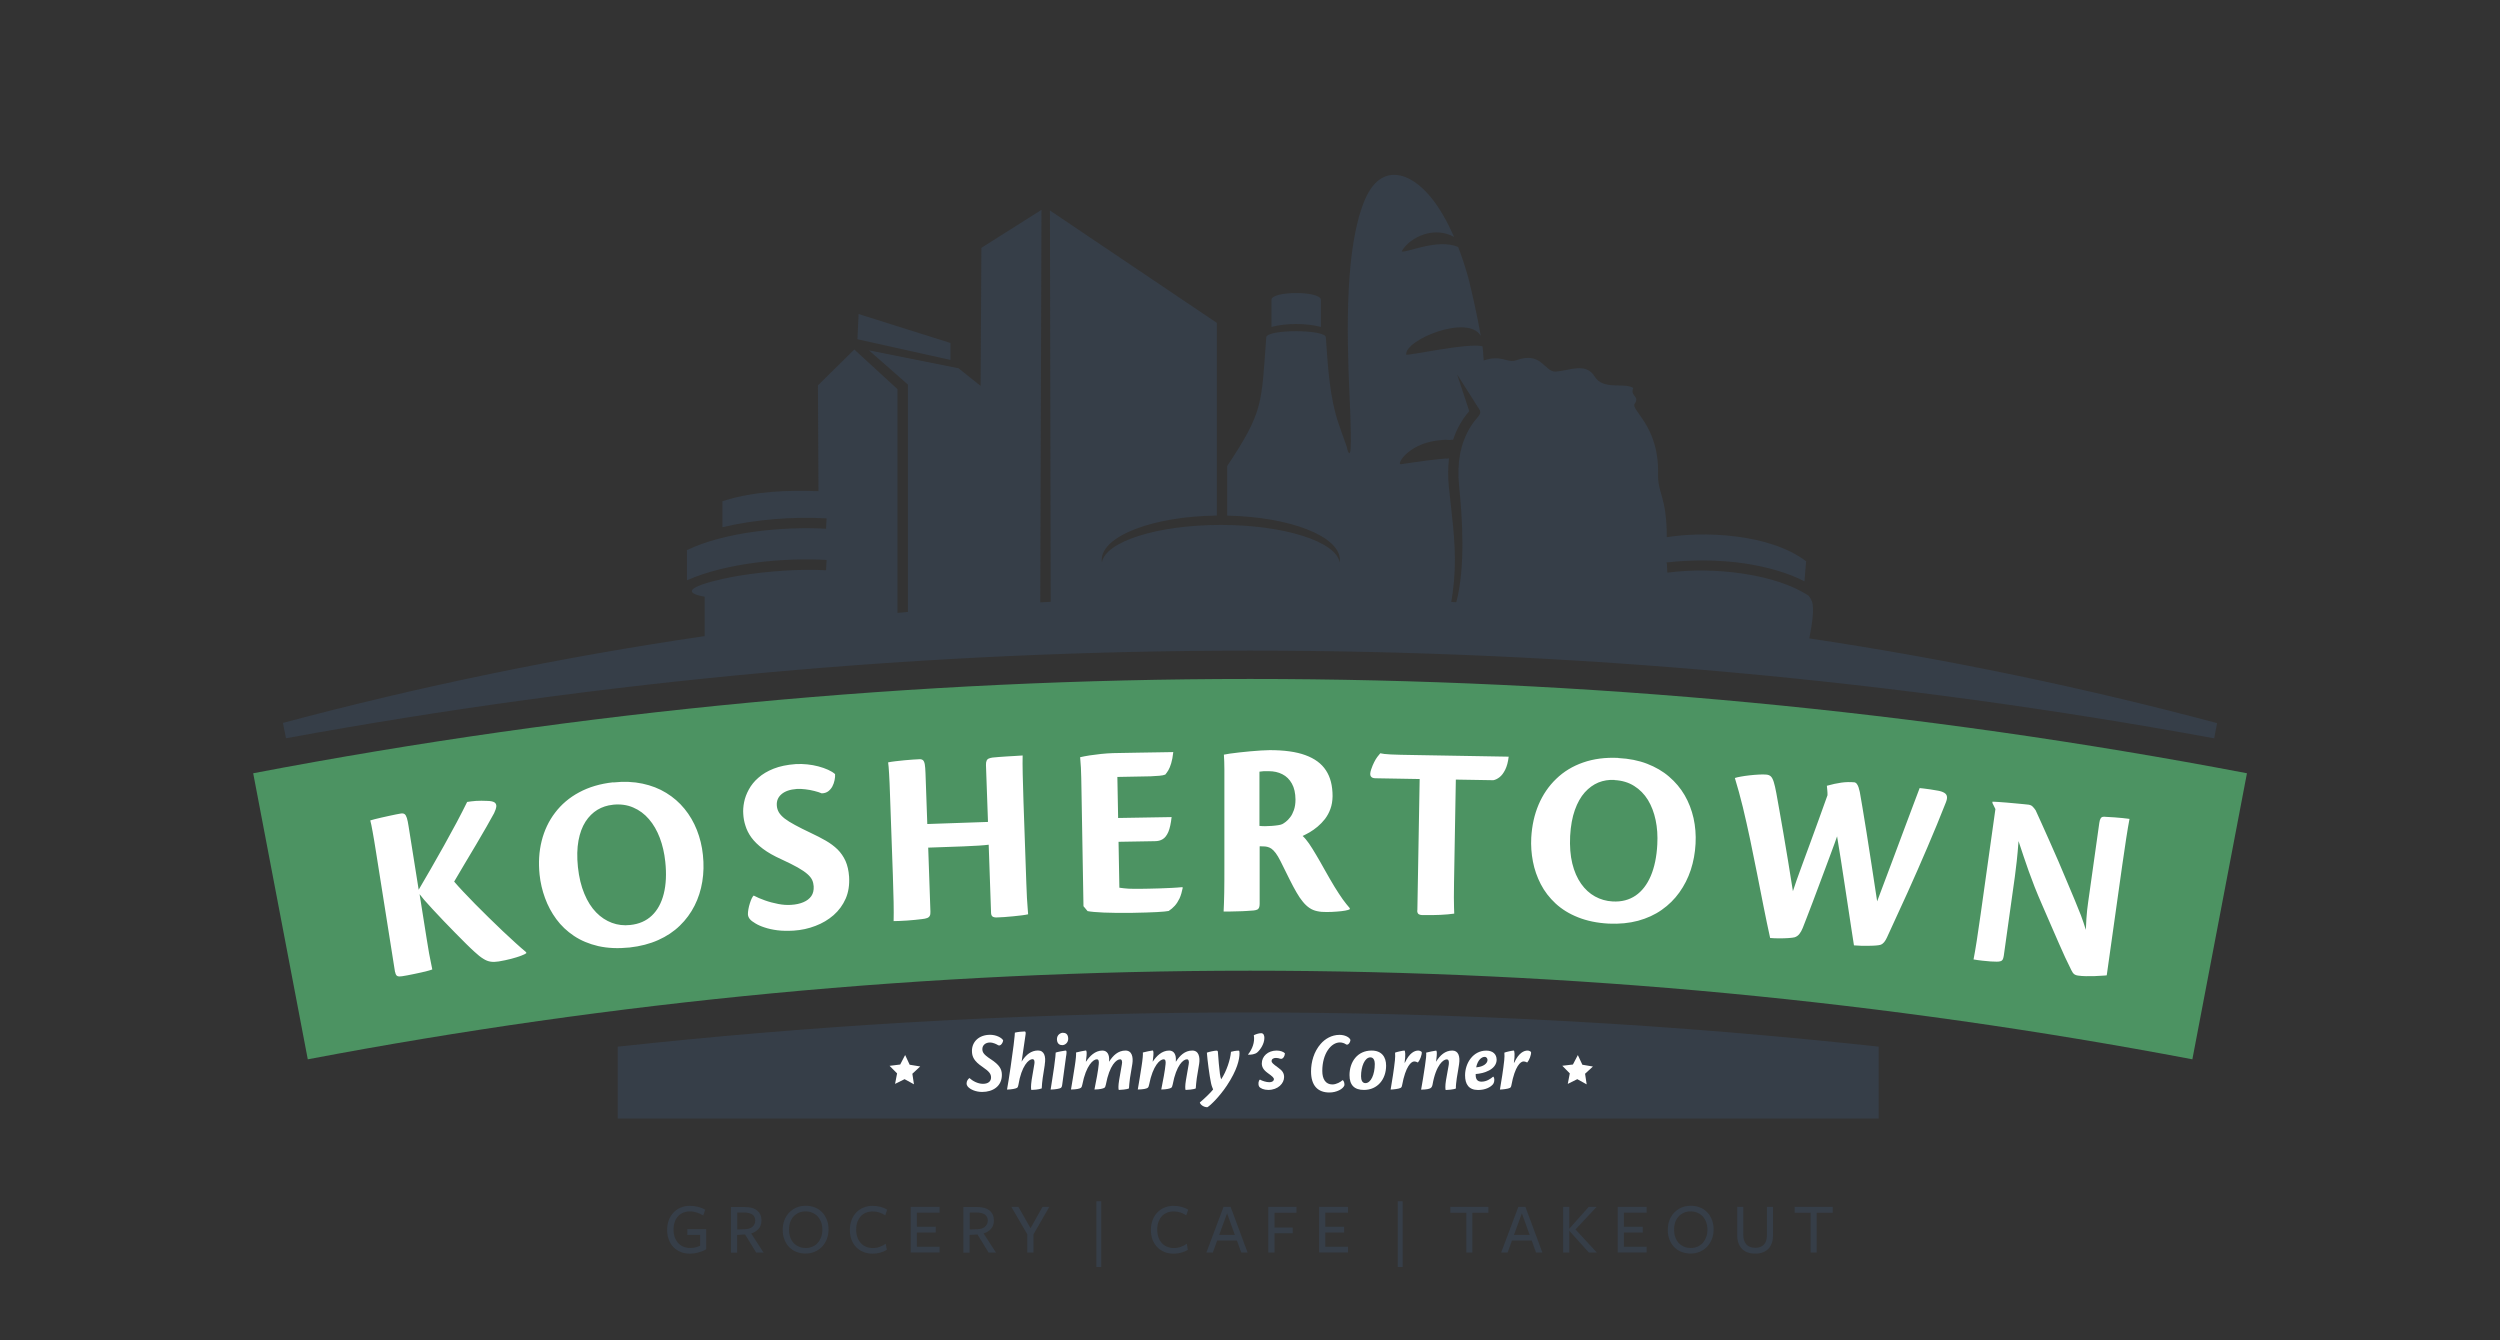
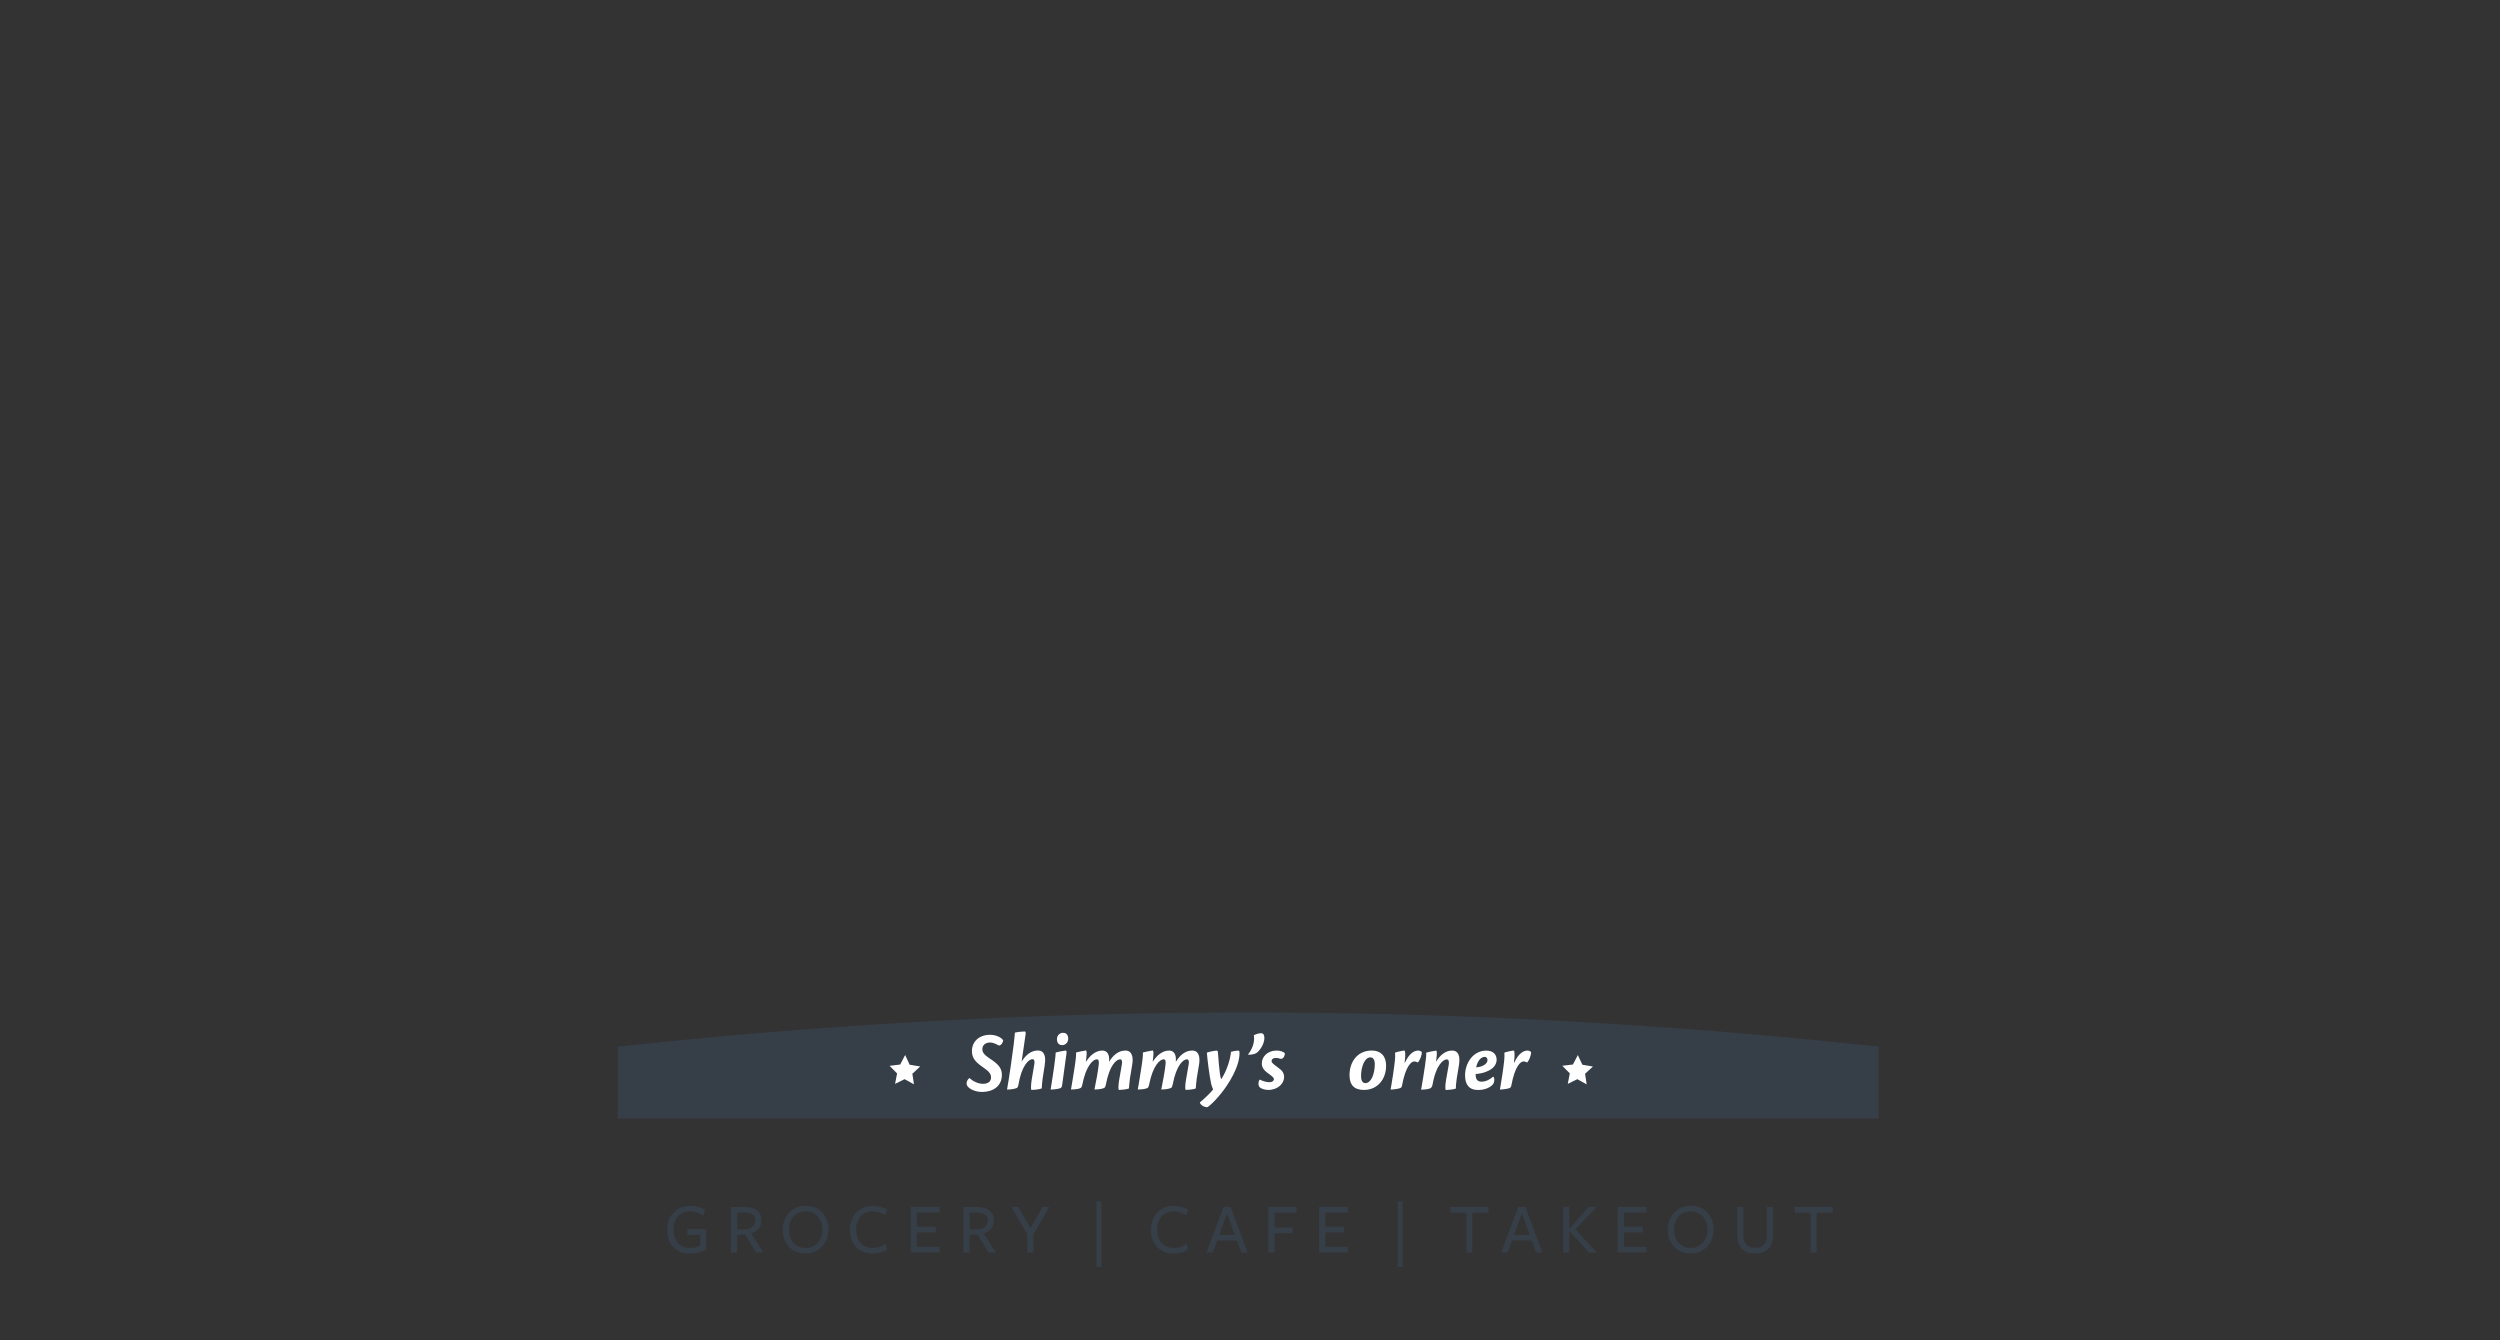
<svg xmlns="http://www.w3.org/2000/svg" id="Layer_1" data-name="Layer 1" viewBox="0 0 360 193">
  <rect x="0" y="0" width="360" height="193" fill="#333333" stroke="none" />
  <defs>
    <style>
      .cls-1 {
        fill: #363e48;
      }

      .cls-1, .cls-2, .cls-3 {
        stroke-width: 0px;
      }

      .cls-2 {
        fill: #4c9362;
      }

      .cls-3 {
        fill: #fff;
      }
    </style>
  </defs>
-   <path class="cls-1" d="M41.18,106.28l-.44-2.18c19.82-5.29,40.09-9.47,60.73-12.5v-5.67c-5.61-1.01,3.23-2.75,4.92-3.02,4.28-.69,8.85-1,12.56-.79l.08-1.49c-6.14-.35-14.42.42-20.11,2.93v-4.34c5.45-2.65,14.04-3.43,20.03-3.08l.08-1.49c-4.87-.28-10.22.14-15,1.27v-3.74c4.6-1.49,9.53-1.6,13.83-1.45l-.08-15.23,5.24-5.17,6.22,5.71v32.22l1.5-.14v-32.73l-.24-.22-5.37-4.72,12.9,2.58,3.18,2.54.11-19.88,8.65-5.47-.17,56.52,1.5-.08-.11-56.35,24.04,16.19v27.74c-9.21.11-16.59,2.94-16.59,6.41,0,.12.01.24.03.36.49-3.02,7.97-5.42,17.12-5.42s16.63,2.4,17.13,5.42c.02-.12.03-.24.03-.36,0-3.43-7.18-6.22-16.23-6.4v-7.14l.05-.08c5.17-7.82,4.86-8.81,5.57-18.46.09-1.17,8.5-1.17,8.58,0,.29,3.94.49,8.63,1.92,12.68.37,1.03.73,2.06,1.09,3.08.21,1.06.5,1.29.56.28.13-2.18-.17-7.9-.17-7.94-.42-9.33-.6-21.26,2.22-27.9,2.28-5.38,6.55-4.11,9.66-.17,1.11,1.4,2.19,3.24,3.18,5.52-2.76-1.57-6.25-.09-7.54,2.05.25.45,5.18-1.94,8.14-.59.54,1.4,1.05,2.94,1.51,4.62.56,2.33,1.13,4.76,1.75,8.18-1.8-3.2-10.97.54-10.75,2.69.43.16,8.92-1.73,10.98-1.21.17,1.11.05.86.19,2.05,2.58-.89,3.41.44,4.68-.03,3.69-1.36,4.05,1.74,5.71,1.63,1.97-.14,4.33-1.37,5.59.72,1.21,2.01,4.27.8,5.55,1.64-.52,1.18.98,1.16.21,2.25-.65.93,3.53,3.19,3.36,10.11-.07,2.89,1.24,3.17,1.26,9.13,5.01-.84,14.66-.62,20.06,3.46l-.24,2.89c-2.33-1.21-5.35-2.08-8.58-2.57-3.69-.55-7.69-.56-11.29-.14.17.27.03,1.48.16,1.46,3.46-.46,7.33-.39,10.9.15,3.76.57,7.17,1.66,9.43,3.19.17.23.33.48.45.78.39,1.02.01,3.4-.37,5.35,19.95,2.99,39.54,7.08,58.72,12.2l-.42,2.19c-45.78-8.4-92.29-12.63-138.84-12.63s-93.05,4.23-138.82,12.62ZM208.95,86.68l.76.04c1.34-5.15.87-12.13.4-16.73-.18-1.77-.1-3.26.13-4.52.06-.36.14-.7.23-1.02.08-.32.17-.61.28-.89.64-1.83,1.55-2.9,1.97-3.4.34-.4.53-.64.39-1.07l-3.29-5.19,1.75,5.3c-.5.6-1.59,1.9-2.32,4.12-.18,0-.38.01-.58.04-.51-.09-1.15,0-1.88.1-4.16.59-5.71,3.48-5.07,3.39,1.75-.26,5.55-.83,6.94-.83-.15,1.2-.18,2.58-.02,4.14.1.95.19,1.77.28,2.56.48,4.34.89,8.04.27,12.6-.06.42-.13.88-.21,1.37ZM136.87,51.82v-2.43l-13.23-4.17-.17,3.63,13.4,2.98ZM190.21,47.08v-3.9c0-1.31-7.12-1.31-7.12,0v3.9c2.08-.56,4.99-.57,7.12,0Z" />
-   <path class="cls-2" d="M44.32,152.54l-7.86-41.19c47.31-9.03,95.38-13.58,143.55-13.58s96.23,4.54,143.55,13.58l-7.86,41.19c-43.96-8.34-89.3-12.76-135.69-12.76s-91.73,4.42-135.68,12.76Z" />
-   <path class="cls-3" d="M56.91,139.99c.05.3.15.48.31.56.16.07.38.08.67.03.19-.03.45-.07.76-.13.3-.06.64-.13,1-.2.36-.07.71-.15,1.07-.23.35-.08.66-.16.93-.23.27-.07.47-.14.6-.19-.05-.23-.12-.54-.18-.9-.08-.37-.17-.84-.28-1.41-.1-.57-.22-1.27-.35-2.11l-1.02-6.42c.11.16.34.44.66.82.34.39.75.84,1.23,1.36.48.52,1,1.07,1.56,1.66.55.58,1.11,1.15,1.67,1.72.56.57,1.08,1.09,1.56,1.57.48.48.9.87,1.24,1.18.48.45.9.78,1.27,1,.35.23.71.36,1.05.41.35.05.73.04,1.15-.03.64-.11,1.23-.23,1.8-.38.57-.15,1.05-.3,1.44-.45.39-.15.64-.27.74-.36l-.02-.14c-.43-.35-.92-.79-1.5-1.31-.58-.52-1.2-1.1-1.86-1.72-.66-.63-1.33-1.28-2.02-1.95-.68-.67-1.33-1.32-1.97-1.96-.63-.65-1.21-1.25-1.73-1.8-.52-.55-.95-1.03-1.29-1.43.48-.82,1-1.69,1.54-2.61.55-.92,1.09-1.84,1.64-2.75.54-.91,1.03-1.76,1.48-2.54.45-.78.81-1.43,1.09-1.95.19-.39.29-.71.32-.97.02-.26-.07-.45-.27-.59-.21-.13-.55-.2-1.04-.21-.58-.03-1.12-.03-1.61,0-.49.04-.92.09-1.28.15-.42.87-.93,1.84-1.5,2.93-.58,1.08-1.19,2.2-1.83,3.35-.65,1.15-1.28,2.27-1.91,3.37-.63,1.09-1.21,2.09-1.74,2.99l-1.45-9.12c-.08-.52-.16-.93-.25-1.21-.09-.28-.2-.47-.33-.56-.14-.1-.33-.12-.56-.08-.17.03-.4.07-.7.13-.3.06-.63.13-.99.21-.36.08-.72.16-1.08.24-.35.09-.67.16-.96.23-.28.07-.5.13-.65.18.09.33.21.87.34,1.63.14.75.3,1.72.49,2.93l2.74,17.3ZM88.31,112.65c-1.88.2-3.51.69-4.92,1.45-1.4.75-2.55,1.73-3.46,2.93-.91,1.19-1.55,2.55-1.93,4.06-.38,1.52-.48,3.14-.3,4.86.12,1.15.38,2.27.78,3.36.4,1.1.94,2.11,1.63,3.05s1.54,1.74,2.54,2.41c1,.67,2.17,1.16,3.5,1.47,1.34.3,2.83.37,4.51.2,1.54-.17,2.91-.53,4.12-1.07,1.21-.54,2.25-1.23,3.12-2.08.87-.84,1.58-1.81,2.12-2.88.54-1.07.91-2.23,1.11-3.46.2-1.24.23-2.51.09-3.83-.13-1.28-.43-2.48-.87-3.6-.45-1.13-1.04-2.15-1.78-3.05-.74-.91-1.62-1.67-2.63-2.29-1.02-.63-2.16-1.07-3.43-1.34-1.27-.27-2.66-.33-4.17-.17h-.03ZM88.25,115.88c1.08-.11,2.06.02,2.93.4.87.37,1.63.93,2.27,1.68.65.75,1.16,1.65,1.56,2.69.39,1.04.66,2.18.79,3.43.19,1.77.11,3.32-.22,4.63-.33,1.31-.9,2.36-1.71,3.13-.81.77-1.85,1.23-3.13,1.36-.91.1-1.79,0-2.62-.31-.83-.31-1.59-.8-2.27-1.5-.68-.7-1.25-1.59-1.7-2.68-.46-1.09-.77-2.37-.93-3.85-.15-1.45-.12-2.72.08-3.81.2-1.09.54-1.99,1.01-2.73.48-.74,1.05-1.3,1.72-1.71.67-.4,1.4-.64,2.19-.72h.03ZM114.58,110.03c-1.23.09-2.3.31-3.18.66-.88.35-1.62.79-2.2,1.31-.59.51-1.04,1.08-1.37,1.69-.33.61-.56,1.21-.68,1.83-.12.61-.16,1.17-.12,1.7.03.56.13,1.13.32,1.7.17.56.45,1.13.85,1.68.4.55.95,1.09,1.65,1.62.7.53,1.6,1.04,2.69,1.53.96.44,1.73.83,2.34,1.17.6.34,1.06.66,1.39.95.33.29.55.57.68.85.13.28.2.59.22.91.03.56-.08,1.03-.34,1.41-.27.38-.65.67-1.15.88-.49.21-1.08.34-1.76.38-.59.04-1.21,0-1.86-.13-.66-.13-1.29-.29-1.9-.51-.61-.21-1.16-.45-1.63-.7-.08.06-.17.19-.27.39-.1.2-.19.45-.28.73s-.16.56-.21.84c-.05.28-.07.52-.07.73.01.25.1.48.27.69.17.21.44.42.81.63.34.21.78.41,1.31.58.53.18,1.15.32,1.85.41.7.09,1.49.1,2.35.05,1.1-.07,2.15-.3,3.13-.68.99-.37,1.86-.89,2.62-1.55.75-.66,1.33-1.45,1.74-2.38.4-.92.56-1.97.49-3.15-.06-.88-.24-1.65-.52-2.28-.29-.63-.67-1.18-1.14-1.65-.48-.47-1.05-.89-1.69-1.26-.65-.37-1.37-.75-2.17-1.12-.89-.42-1.65-.8-2.27-1.14-.62-.33-1.11-.64-1.49-.93-.37-.29-.65-.59-.83-.89-.18-.31-.28-.64-.3-1.01-.04-.65.18-1.18.68-1.61.49-.42,1.22-.68,2.19-.75.37-.03.79,0,1.24.05.45.05.88.13,1.3.24.42.11.77.21,1.05.34.36,0,.67-.1.93-.28.25-.19.46-.43.61-.71.15-.29.26-.59.32-.91.07-.32.09-.6.07-.87-.25-.22-.58-.43-1-.62-.42-.19-.88-.35-1.4-.49-.52-.14-1.05-.23-1.61-.29-.55-.06-1.1-.07-1.62-.04h-.04ZM133.53,118.66l-.26-7.36c-.02-.53-.05-.94-.1-1.23-.05-.29-.14-.49-.26-.6-.13-.11-.31-.16-.55-.14-.22,0-.52.02-.89.05-.38.03-.8.07-1.24.1-.45.04-.87.09-1.29.14-.41.05-.77.1-1.05.16.05.34.1.9.14,1.67.05.77.09,1.77.13,2.99l.41,11.56c.05,1.51.09,2.82.11,3.91.02,1.09.02,2.01,0,2.73.2,0,.47,0,.82-.02.34-.01.72-.04,1.12-.06.4-.03.8-.06,1.17-.1.38-.03.7-.07.98-.11.3-.03.54-.08.73-.15.17-.06.31-.17.38-.31.08-.14.11-.34.1-.61l-.32-9.22,5.07-.18c.87-.03,1.61-.07,2.2-.11.6-.04,1.08-.08,1.44-.13l.34,9.77c0,.3.09.49.24.59.15.09.37.13.66.11.25,0,.58-.03.98-.05.41-.03.84-.06,1.29-.11.46-.04.88-.09,1.27-.14.39-.05.68-.1.9-.15-.02-.24-.05-.55-.07-.92-.03-.38-.06-.86-.1-1.43-.03-.58-.06-1.29-.09-2.13l-.41-11.78c-.05-1.51-.09-2.82-.11-3.92-.02-1.1-.03-1.99-.01-2.69-.34.02-.7.04-1.1.07-.39.02-.8.05-1.2.07-.41.03-.79.05-1.14.08-.35.02-.65.05-.89.08-.22.03-.4.08-.54.14-.15.06-.25.16-.32.32-.07.15-.1.36-.09.64l.29,8.17-8.72.3ZM156.01,130.48l.6.72c.45.09,1.22.16,2.33.21,1.1.05,2.48.06,4.13.04,1.48-.03,2.65-.06,3.53-.11.87-.05,1.43-.1,1.69-.16.32-.21.62-.46.88-.75.26-.29.49-.65.69-1.07.19-.42.34-.94.46-1.54l-.08-.07c-.48.04-1,.09-1.56.11s-1.12.05-1.7.07c-.56.01-1.09.03-1.59.04-.5,0-.92.02-1.28.02-.62,0-1.15,0-1.61-.02-.46-.03-.89-.08-1.31-.14l-.12-6.61,5.22-.09c.44,0,.82-.09,1.14-.29.32-.19.59-.54.81-1.04.21-.5.37-1.22.47-2.14l-7.7.13-.11-5.91,3.21-.06c.55,0,1.07-.02,1.56-.03.48-.02.91-.05,1.28-.08.37-.03.65-.09.85-.17.14-.17.29-.37.44-.62.15-.25.28-.58.41-1,.13-.42.23-.95.3-1.62-.75.01-1.54.02-2.38.04-.84.01-1.67.03-2.48.04-.81.01-1.55.03-2.21.04-.67.01-1.2.02-1.61.03-.58.02-1.16.06-1.73.12-.57.06-1.12.13-1.64.21-.51.08-.97.17-1.36.26.05.53.08,1.03.11,1.51.02.48.04.97.05,1.47.01.49.02,1.03.03,1.61l.29,16.82ZM181.36,121.88c.08-.02.17-.02.24-.01.07,0,.16.01.27.01.2,0,.39.01.6.06.2.04.39.13.6.26.2.14.41.35.63.64.21.29.45.67.69,1.16.5,1.03.94,1.92,1.32,2.66.37.74.7,1.36,1,1.87.3.51.58.94.86,1.27.32.41.66.72,1,.95.34.23.71.38,1.11.46.4.09.86.13,1.36.12.49,0,.98-.02,1.45-.06.47-.03.87-.08,1.21-.14.34-.06.56-.13.67-.2v-.15c-.32-.36-.66-.79-1.01-1.27-.35-.49-.74-1.09-1.18-1.8-.43-.71-.93-1.57-1.5-2.59-.39-.7-.76-1.36-1.14-1.99-.36-.63-.72-1.18-1.04-1.66-.33-.47-.64-.84-.92-1.09.3-.14.63-.32,1.01-.53.37-.22.76-.49,1.14-.81.38-.32.74-.69,1.07-1.11.32-.43.59-.91.78-1.45.2-.54.3-1.16.31-1.83,0-1.5-.31-2.74-.95-3.71-.64-.99-1.63-1.71-2.97-2.2-1.33-.49-3.05-.72-5.13-.72-.34,0-.76.02-1.25.05-.49.03-1,.07-1.55.12-.55.05-1.07.1-1.58.16-.51.06-.97.12-1.36.17-.39.06-.68.11-.86.15.02.32.04.65.05.99,0,.33.01.72.02,1.14v13.78c0,1.52,0,2.84-.02,3.94-.02,1.1-.05,2.01-.09,2.74.22,0,.51,0,.88,0,.37,0,.77-.01,1.2-.03.43,0,.84-.03,1.23-.05.4-.02.73-.04,1-.07.21-.02.37-.06.51-.12.13-.05.22-.15.28-.28.06-.13.09-.32.09-.55v-8.29ZM181.36,111.12c.19-.03.4-.05.63-.07.24,0,.46,0,.69,0,.74,0,1.4.14,1.98.44.58.29,1.04.75,1.37,1.35.34.6.51,1.37.52,2.29,0,.59-.08,1.1-.23,1.52-.15.42-.32.77-.54,1.04-.21.28-.42.49-.63.65-.21.16-.37.27-.5.33-.14.07-.33.12-.61.16-.27.04-.58.08-.91.1-.33.02-.66.04-.97.04s-.58-.02-.8-.04v-7.81ZM204.08,131.1c0,.27.07.45.21.54.15.09.36.14.66.13.88.02,1.7,0,2.45-.03.76-.03,1.43-.1,2.01-.18,0-.24-.02-.54-.03-.92-.01-.37-.02-.85-.02-1.42,0-.57,0-1.28.02-2.11l.26-14.85,5.4.09c.29-.05.59-.2.89-.43.31-.24.58-.6.82-1.08.24-.48.41-1.11.5-1.88l-13.31-.23c-.87-.01-1.6-.03-2.2-.04-.59-.01-1.08-.03-1.46-.05-.38-.02-.69-.04-.93-.07-.24-.03-.44-.06-.59-.1-.14.15-.28.33-.43.53-.15.2-.3.45-.45.75-.15.29-.3.65-.44,1.07-.15.47-.17.79-.04.97.12.19.34.28.68.28l6.35.11-.33,18.93ZM233.05,109.14c-1.88-.09-3.57.13-5.08.66-1.5.52-2.8,1.31-3.87,2.35-1.08,1.03-1.93,2.28-2.54,3.71-.61,1.44-.96,3.02-1.06,4.76-.06,1.15.02,2.3.24,3.44.22,1.15.6,2.23,1.13,3.26.53,1.03,1.25,1.96,2.13,2.78.89.82,1.96,1.49,3.23,1.99,1.27.51,2.74.82,4.42.91,1.55.07,2.96-.07,4.23-.41,1.28-.35,2.42-.87,3.41-1.57,1-.7,1.84-1.53,2.54-2.51.7-.98,1.25-2.06,1.64-3.24.39-1.19.62-2.45.69-3.77.07-1.28-.03-2.51-.29-3.69-.27-1.18-.69-2.28-1.28-3.3-.59-1.01-1.34-1.9-2.24-2.67-.9-.78-1.96-1.39-3.17-1.86-1.22-.47-2.58-.74-4.1-.82h-.04ZM232.49,112.33c1.08.06,2.03.34,2.83.85.8.5,1.46,1.17,1.98,2.01.51.84.88,1.81,1.11,2.9.23,1.09.31,2.27.24,3.51-.09,1.78-.41,3.29-.94,4.54-.53,1.24-1.26,2.19-2.18,2.82-.93.63-2.02.92-3.31.85-.92-.05-1.76-.29-2.54-.72-.78-.43-1.44-1.04-2-1.83-.56-.8-.99-1.77-1.27-2.92-.28-1.15-.38-2.46-.31-3.95.08-1.46.31-2.71.68-3.75.37-1.04.85-1.89,1.43-2.54.59-.65,1.24-1.12,1.96-1.42.73-.29,1.49-.41,2.27-.37h.04ZM267,112.65c-.61-.05-1.23-.04-1.86.05-.64.09-1.32.24-2.07.45.02.17.04.39.06.64.02.25.04.5.03.72-.41,1.16-.83,2.33-1.25,3.48-.42,1.16-.82,2.27-1.22,3.35-.4,1.08-.76,2.07-1.1,2.99-.34.92-.63,1.72-.87,2.4-.24.69-.42,1.22-.54,1.6-.23-1.51-.47-2.96-.7-4.36-.23-1.39-.45-2.71-.66-3.93-.21-1.22-.4-2.33-.58-3.32-.17-1-.33-1.83-.45-2.52-.13-.69-.25-1.22-.37-1.6-.12-.38-.26-.65-.42-.8-.17-.16-.39-.24-.66-.26-.31-.03-.68-.03-1.11,0-.43.02-.86.06-1.32.11-.45.05-.86.11-1.24.18-.37.07-.66.13-.85.2.4,1.3.78,2.7,1.15,4.2.36,1.5.71,3.05,1.05,4.66.34,1.61.67,3.23.99,4.87.32,1.64.64,3.24.95,4.81.31,1.58.63,3.08.94,4.5.44.04.88.05,1.35.05.47,0,.9-.01,1.29-.04.39-.03.69-.06.88-.11.28-.09.51-.25.69-.48.18-.23.35-.52.49-.88.18-.45.38-.98.63-1.62.25-.64.51-1.34.8-2.09.28-.75.58-1.53.87-2.32.3-.8.59-1.57.87-2.33.29-.76.55-1.47.79-2.12.24-.65.45-1.21.62-1.68.17-.47.29-.81.36-1.02.18,1.08.36,2.19.54,3.34.18,1.15.35,2.3.53,3.45.18,1.15.35,2.27.51,3.35.16,1.09.31,2.1.46,3.04.14.94.28,1.78.39,2.52.33.03.68.05,1.06.06.38,0,.76.02,1.13,0,.37,0,.7-.02.99-.04.29-.02.5-.06.64-.1.2-.07.38-.2.52-.37.14-.18.29-.4.41-.68.98-2.12,1.97-4.27,2.96-6.46.99-2.19,1.95-4.38,2.88-6.56.94-2.18,1.81-4.32,2.64-6.42.14-.35.2-.64.16-.86-.03-.22-.16-.4-.37-.53-.21-.13-.5-.24-.89-.31-.38-.07-.76-.14-1.13-.19-.38-.06-.7-.1-.98-.13-.28-.03-.47-.06-.56-.06-.25.63-.54,1.41-.88,2.33-.35.92-.77,2.03-1.25,3.33-.48,1.3-1.05,2.82-1.71,4.58-.65,1.76-1.42,3.78-2.28,6.07-.28-1.85-.55-3.62-.81-5.31-.26-1.68-.5-3.22-.72-4.63-.22-1.41-.42-2.61-.59-3.61-.16-1-.29-1.73-.38-2.21-.05-.24-.11-.46-.18-.67-.07-.2-.16-.37-.26-.5-.1-.13-.23-.2-.39-.22h-.04ZM287.34,116.5l-2.12,15.1c-.21,1.51-.4,2.81-.57,3.88-.17,1.08-.32,1.97-.46,2.68.43.07.87.14,1.29.18.43.05.82.09,1.18.11.35.02.65.03.87.03.22,0,.4-.02.53-.06.14-.03.25-.11.32-.23.07-.12.12-.3.16-.53l1.33-9.5c.09-.61.17-1.25.27-1.92.09-.66.18-1.4.27-2.22.09-.83.18-1.8.26-2.9.26.79.51,1.53.74,2.23.23.7.48,1.41.73,2.11.25.7.53,1.45.84,2.24.31.79.68,1.67,1.1,2.63.52,1.19.97,2.23,1.36,3.13.39.9.74,1.7,1.05,2.41.31.71.61,1.37.89,1.99.29.62.59,1.24.9,1.86.12.25.25.44.39.55.14.11.34.19.61.22.32.05.68.07,1.1.08.42,0,.84,0,1.26-.01.42-.01.79-.03,1.1-.06.32-.01.53-.04.63-.05l2.24-15.9c.21-1.49.4-2.78.57-3.86.17-1.08.32-2.01.47-2.77-.31-.04-.65-.08-1.02-.12-.37-.04-.76-.07-1.16-.1-.41-.02-.81-.05-1.2-.07-.19-.03-.35-.03-.48,0-.13.03-.24.11-.31.25-.08.13-.14.33-.18.61l-1.42,10.1c-.07.46-.13.88-.18,1.27-.06.39-.11.78-.15,1.17-.04.39-.08.82-.11,1.28-.03.46-.06.99-.08,1.59-.2-.67-.44-1.36-.7-2.07-.27-.7-.57-1.45-.9-2.23-.33-.79-.69-1.65-1.08-2.57-.4-.97-.82-1.97-1.26-2.98-.44-1.01-.87-1.99-1.29-2.93-.42-.94-.8-1.8-1.15-2.57-.34-.77-.63-1.39-.85-1.87-.15-.22-.3-.41-.45-.55-.15-.14-.32-.22-.51-.25-.15-.02-.4-.05-.75-.08-.34-.04-.73-.07-1.17-.11-.44-.04-.88-.08-1.33-.12-.44-.03-.84-.06-1.2-.09-.35-.03-.62-.04-.8-.04l-.02.18.43.87Z" />
  <path class="cls-1" d="M88.95,150.72c26.44-2.87,55.75-4.79,87.51-4.92,34.34-.14,65.87,1.85,94.07,4.92v10.35H88.95v-10.35Z" />
  <path class="cls-3" d="M144.45,149.81c-.01.3-.35.9-.72.7-.19-.12-.68-.39-1.19-.39-.62,0-1.08.39-1.08.94,0,.43.15.77,1.14,1.42,1.3.84,1.67,1.45,1.67,2.31,0,1.63-1.3,2.45-2.84,2.45-.88,0-1.69-.33-2.07-.77-.11-.14-.17-.27-.17-.48,0-.32.21-.62.41-.75.44.4,1.18.83,1.95.83s1.16-.38,1.16-.9c0-.5-.21-.84-1.19-1.51-1.27-.85-1.56-1.49-1.56-2.34,0-1.29.99-2.31,2.62-2.31.9,0,1.67.43,1.87.79Z" />
  <path class="cls-3" d="M150.45,153.32c-.11.63-.18,1.08-.3,1.91-.05.38-.14,1.13-.14,1.5-.4.17-1.26.22-1.47.22-.1,0-.11-.58.02-1.46.11-.73.24-1.45.39-2.29.06-.38,0-.68-.28-.68-.52,0-1.57.91-2.03,3.75-.04.22-.1.33-.21.39-.18.11-.8.23-1.42.24.23-1.18.83-5.34.95-6.4.15-1.31.18-1.59.18-1.8.41-.1,1.05-.17,1.41-.17.17,0,.17.22.12.52-.11.76-.32,2.24-.56,3.83.62-1.03,1.42-1.61,2.36-1.61.88,0,1.18.82.97,2.04Z" />
  <path class="cls-3" d="M153.53,152c-.22,1.57-.46,3.44-.58,4.26-.03.22-.11.34-.19.4-.12.1-.82.23-1.47.24.11-.8.35-2.1.5-3.25.17-1.28.24-1.9.23-2.08.15-.07,1.27-.29,1.42-.29s.18.11.1.72ZM153.82,149.5c.04.65-.46,1-.85,1-.3,0-.72-.12-.77-.78-.04-.74.56-1,.84-1,.4,0,.74.16.78.78Z" />
  <path class="cls-3" d="M156.4,152.86c.51-.77,1.29-1.58,2.35-1.58.71,0,1.03.62.96,1.47q0,.06-.01.12h.02c.55-.86,1.27-1.59,2.35-1.59.94,0,1.13.95.99,1.9-.1.53-.23,1.35-.34,2.05-.08.6-.13,1.13-.15,1.5-.3.16-1.23.22-1.44.22-.11,0-.1-.68.02-1.38.1-.62.29-1.7.4-2.31.1-.46-.04-.72-.24-.72-.53,0-1.53.79-2.07,3.66-.05.26-.11.38-.22.45-.16.1-.64.23-1.42.24.24-1.16.55-2.82.62-3.65.04-.38.01-.7-.28-.7-.5,0-1.54.84-2.09,3.66-.05.26-.1.36-.21.45-.16.12-.63.23-1.42.24.15-.74.36-2.26.55-3.38.16-1.02.21-1.68.18-1.95.21-.07,1.29-.29,1.41-.29.13,0,.17.39.04,1.31-.01.07-.04.19-.04.27h.04Z" />
  <path class="cls-3" d="M166.01,152.86c.51-.77,1.29-1.58,2.35-1.58.71,0,1.03.62.96,1.47q0,.06,0,.12h.02c.55-.86,1.27-1.59,2.35-1.59.94,0,1.13.95.99,1.9-.1.53-.23,1.35-.34,2.05-.08.6-.13,1.13-.15,1.5-.3.16-1.23.22-1.44.22-.11,0-.1-.68.02-1.38.1-.62.29-1.7.4-2.31.1-.46-.04-.72-.24-.72-.53,0-1.53.79-2.07,3.66-.05.26-.11.38-.22.45-.16.1-.65.23-1.42.24.24-1.16.55-2.82.62-3.65.04-.38.01-.7-.28-.7-.5,0-1.54.84-2.09,3.66-.05.26-.1.36-.21.45-.16.12-.63.23-1.42.24.15-.74.36-2.26.55-3.38.16-1.02.21-1.68.18-1.95.21-.07,1.29-.29,1.41-.29.13,0,.17.39.04,1.31-.01.07-.04.19-.04.27h.04Z" />
  <path class="cls-3" d="M172.78,158.75c.55-.45,1.57-1.41,1.91-1.87-.08-.21-.21-.47-.3-.9-.23-1.06-.53-3.38-.6-4.4.35-.13,1.11-.29,1.4-.29.15,0,.18.09.19.22.06.95.19,2.4.29,3.14.05.37.13.62.18.77.79-1.19,1.32-2.85,1.41-3.96.15-.06.74-.17,1.11-.17.1,0,.12.16.12.38,0,.89-.33,2.4-1.82,4.65-1.01,1.52-2.34,2.86-2.81,3.12-.51,0-1-.35-1.08-.67Z" />
  <path class="cls-3" d="M179.72,151.84c.58-.72,1.01-1.75.83-2.77.27-.13.68-.29,1.06-.29.35,0,.46.34.46.68,0,.85-.58,1.7-1.03,2.09-.33.28-.9.34-1.3.33v-.04Z" />
  <path class="cls-3" d="M185.03,151.68c-.01.35-.27.93-.7.77-.17-.06-.37-.11-.6-.11-.33,0-.62.15-.62.45,0,.23.18.4.97.97.6.42.83.8.83,1.34,0,.89-.85,1.85-2.29,1.85-.61,0-1.14-.23-1.3-.48-.18-.3-.12-.85.11-1.01.32.19.92.38,1.36.38.39,0,.65-.18.65-.43,0-.21-.18-.39-.91-.91-.63-.46-.83-.89-.83-1.37,0-1.01.87-1.85,2.14-1.85.51,0,.98.17,1.19.4Z" />
-   <path class="cls-3" d="M193.59,156.29c-.17.52-1.12,1.03-2.15,1.03-1.66,0-2.65-.97-2.65-3.03,0-1.36.41-2.86,1.39-3.97.61-.71,1.57-1.3,2.71-1.3.75,0,1.42.32,1.57.72.01.29-.33.91-.68.62-.18-.13-.52-.25-.84-.25-1.24,0-2.53,1.57-2.53,4.11,0,1.18.49,1.94,1.45,1.94.57,0,1.19-.35,1.47-.62.23.1.28.5.27.75Z" />
  <path class="cls-3" d="M199.6,153.45c0,1.98-1.25,3.5-3.19,3.5-1.37,0-2.08-.68-2.08-2.13,0-1.92,1.15-3.54,3.18-3.54,1.46,0,2.09.93,2.09,2.17ZM195.99,154.97c0,.55.17,1,.63,1,.79,0,1.35-1.25,1.35-2.76,0-.44-.15-.95-.63-.95-.83,0-1.35,1.34-1.35,2.71Z" />
  <path class="cls-3" d="M202.31,153.02c.65-1.42,1.41-1.74,1.91-1.74.22,0,.4.1.51.21.05.4-.27,1.2-.55,1.51-.15-.07-.32-.15-.54-.15-.41,0-1.23.66-1.74,3.43-.04.23-.11.33-.24.39-.21.12-1.02.22-1.41.23.18-1,.5-3.03.62-4.22.04-.32.05-.88.02-1.1.23-.1,1.14-.3,1.35-.3.11,0,.19.66.02,1.74h.04Z" />
  <path class="cls-3" d="M206.81,152.86c.56-.9,1.29-1.58,2.32-1.58.86,0,1.15.8.98,1.95-.07.54-.22,1.3-.33,2.01-.08.6-.15,1.13-.13,1.5-.32.16-1.24.22-1.45.22-.09,0-.1-.67.02-1.38.1-.58.29-1.64.4-2.25.05-.35.05-.78-.29-.78-.46,0-1.53.72-2.05,3.66-.05.24-.14.39-.28.48-.18.11-.57.21-1.36.22.15-.74.38-2.26.55-3.38.16-1.02.22-1.68.18-1.95.21-.07,1.29-.29,1.42-.29s.16.38.04,1.29c-.01.08-.02.22-.04.29h.02Z" />
  <path class="cls-3" d="M215.52,152.56c0,1.5-1.92,2.03-3.02,2.1v.16c0,.6.26.94.84.94.71,0,1.3-.4,1.68-.73.1.07.16.24.16.48,0,.27-.09.51-.22.66-.35.39-1.06.79-2.12.79-1.34,0-1.87-.84-1.87-2.11,0-1.78,1.17-3.56,3.05-3.56.99,0,1.49.56,1.49,1.28ZM212.57,153.7c1.11-.09,1.63-.61,1.63-1.06,0-.18-.11-.45-.41-.45-.46,0-1.02.49-1.22,1.51Z" />
  <path class="cls-3" d="M218.05,153.02c.65-1.42,1.41-1.74,1.91-1.74.22,0,.4.1.51.21.05.4-.27,1.2-.55,1.51-.15-.07-.32-.15-.54-.15-.41,0-1.23.66-1.74,3.43-.04.23-.11.33-.24.39-.21.12-1.02.22-1.41.23.18-1,.5-3.03.62-4.22.04-.32.05-.88.02-1.1.23-.1,1.14-.3,1.35-.3.11,0,.19.66.02,1.74h.04Z" />
  <polygon class="cls-3" points="229.38 153.58 228.25 154.62 228.48 156.15 227.13 155.4 225.76 156.08 226.05 154.57 224.97 153.47 226.5 153.29 227.21 151.93 227.86 153.32 229.38 153.58" />
  <polygon class="cls-3" points="132.51 153.57 131.38 154.62 131.61 156.14 130.26 155.4 128.89 156.08 129.18 154.57 128.1 153.48 129.63 153.29 130.34 151.92 130.99 153.32 132.51 153.57" />
  <path class="cls-1" d="M101.69,179.89v-2.89h-2.71v.83h1.84v1.55c-.2.1-.41.18-.66.24-.24.06-.5.09-.77.09-.36,0-.68-.06-.98-.19-.3-.12-.55-.3-.76-.53-.21-.23-.37-.51-.49-.84-.12-.33-.17-.69-.17-1.1s.06-.77.17-1.09c.11-.32.28-.6.48-.82.21-.23.46-.4.75-.52.29-.12.62-.18.98-.18.34,0,.67.06,1,.17.33.11.63.25.89.42l.29-.82c-.27-.18-.61-.32-1.01-.42-.4-.1-.79-.15-1.18-.15-.48,0-.92.08-1.32.25-.4.16-.75.4-1.04.7-.29.3-.52.66-.68,1.09-.16.42-.25.9-.25,1.42s.08,1,.24,1.42c.16.42.39.78.68,1.08.29.3.64.53,1.04.69.4.16.85.24,1.33.24.36,0,.75-.05,1.17-.16.42-.11.8-.26,1.15-.47h0ZM106.16,177.83l1.13-.07,1.6,2.61h1.06l-1.78-2.75c.46-.15.82-.37,1.08-.68.27-.31.4-.71.4-1.21,0-.59-.2-1.06-.61-1.4-.41-.35-1.01-.52-1.81-.52h-1.97v6.57h.89v-2.53h0ZM106.16,177.05v-2.45h.97c.5,0,.9.1,1.19.28.29.19.44.48.44.87,0,.2-.04.38-.12.54-.08.15-.18.28-.32.39-.14.1-.29.19-.48.24-.18.05-.38.09-.6.09l-1.08.03h0ZM119.06,175.64c-.17-.42-.39-.78-.68-1.08-.29-.3-.64-.53-1.04-.69-.4-.16-.85-.24-1.33-.24s-.93.09-1.33.26c-.4.17-.75.42-1.05.73-.29.31-.52.68-.68,1.1-.16.42-.24.88-.24,1.37,0,.52.08.99.25,1.41.16.42.39.79.68,1.08.29.3.64.53,1.04.69.4.16.85.24,1.33.24s.93-.09,1.33-.27c.4-.18.75-.42,1.05-.73.29-.31.52-.68.68-1.1.16-.42.24-.88.24-1.37,0-.52-.08-.99-.25-1.41h0ZM118.23,178.16c-.12.32-.28.6-.49.83-.21.23-.46.41-.75.53-.29.13-.61.19-.96.19s-.69-.06-.98-.19c-.3-.12-.55-.3-.77-.53-.21-.23-.38-.51-.49-.84-.12-.33-.17-.69-.17-1.1s.06-.75.17-1.07c.12-.32.28-.6.49-.82.21-.23.46-.4.75-.53.29-.13.61-.19.96-.19s.69.06.98.19c.3.12.55.3.77.53.21.23.38.51.5.83.12.32.18.69.18,1.09s-.06.75-.18,1.07h0ZM127.75,174.19c-.27-.17-.58-.3-.96-.4-.37-.1-.75-.15-1.12-.15-.48,0-.92.08-1.32.25-.4.16-.75.4-1.04.7-.29.3-.52.66-.68,1.09-.16.42-.25.9-.25,1.42s.08,1,.24,1.42c.16.42.39.78.68,1.08.29.3.64.53,1.04.69.4.16.85.24,1.33.24.37,0,.74-.05,1.09-.15.36-.1.67-.23.94-.4l-.15-.89c-.23.18-.51.33-.84.45-.33.12-.67.18-1.02.18s-.69-.06-.98-.19c-.3-.12-.55-.3-.76-.53-.21-.23-.37-.51-.49-.84-.12-.33-.17-.69-.17-1.1s.06-.77.17-1.09c.12-.32.28-.6.48-.82.21-.23.46-.4.75-.52.29-.12.62-.18.98-.18s.66.05.94.14c.28.09.57.23.86.42l.28-.81h0ZM135.3,180.36v-.83h-3.27v-2.05h2.72v-.83h-2.72v-2.03h3.27v-.83h-4.16v6.57h4.16ZM139.64,177.83l1.12-.07,1.6,2.61h1.06l-1.78-2.75c.46-.15.82-.37,1.08-.68.27-.31.4-.71.4-1.21,0-.59-.2-1.06-.61-1.4-.41-.35-1.01-.52-1.81-.52h-1.97v6.57h.89v-2.53h0ZM139.64,177.05v-2.45h.97c.5,0,.9.1,1.19.28.29.19.44.48.44.87,0,.2-.04.38-.12.54-.08.15-.18.28-.32.39-.14.1-.29.19-.48.24-.18.05-.38.09-.6.09l-1.08.03h0ZM151.11,173.79h-.99l-1.72,3.07-1.75-3.07h-1.01l2.29,3.95v2.62h.89v-2.61l2.28-3.96h0ZM157.88,182.45h.7v-9.47h-.7v9.47h0ZM171.11,174.19c-.27-.17-.59-.3-.96-.4-.37-.1-.75-.15-1.13-.15-.48,0-.92.08-1.32.25-.4.16-.75.4-1.04.7-.29.3-.52.66-.68,1.09-.16.42-.25.9-.25,1.42s.08,1,.24,1.42c.16.42.39.78.68,1.08.29.3.64.53,1.04.69.4.16.85.24,1.33.24.37,0,.74-.05,1.09-.15.36-.1.67-.23.94-.4l-.15-.89c-.23.18-.51.33-.84.45-.33.12-.67.18-1.02.18s-.69-.06-.98-.19c-.3-.12-.55-.3-.76-.53-.21-.23-.37-.51-.49-.84-.12-.33-.17-.69-.17-1.1s.06-.77.17-1.09c.12-.32.28-.6.48-.82.21-.23.46-.4.75-.52.29-.12.62-.18.98-.18s.65.05.94.14c.28.09.57.23.86.42l.28-.81h0ZM177.21,173.79h-1.02l-2.47,6.57h.93l.62-1.72h2.85l.62,1.72h.91l-2.44-6.57h0ZM177.82,177.83h-2.26l1.14-3.11,1.12,3.11h0ZM182.64,180.36h.89v-2.77h2.62v-.83h-2.62v-2.13h3.16v-.84h-4.06v6.57h0ZM194.11,180.36v-.83h-3.27v-2.05h2.72v-.83h-2.72v-2.03h3.27v-.83h-4.16v6.57h4.16ZM201.28,182.45h.7v-9.47h-.7v9.47h0ZM214.33,174.63v-.84h-5.48v.84h2.3v5.73h.87v-5.73h2.3ZM219.66,173.79h-1.02l-2.47,6.57h.93l.62-1.72h2.85l.62,1.72h.91l-2.44-6.57h0ZM220.27,177.83h-2.26l1.14-3.11,1.12,3.11h0ZM225.98,176.92v-3.13h-.89v6.57h.89v-3.12h.01l2.8,3.12h1.15l-3.07-3.32,3.04-3.25h-1.13l-2.79,3.13h-.01ZM237.11,180.36v-.83h-3.27v-2.05h2.72v-.83h-2.72v-2.03h3.27v-.83h-4.16v6.57h4.16ZM246.51,175.64c-.16-.42-.39-.78-.68-1.08-.29-.3-.64-.53-1.04-.69-.4-.16-.85-.24-1.33-.24s-.93.09-1.33.26c-.4.17-.75.42-1.05.73-.29.31-.52.68-.68,1.1-.16.42-.24.88-.24,1.37,0,.52.08.99.25,1.41.16.42.39.79.68,1.08.29.3.64.53,1.04.69.4.16.85.24,1.33.24s.92-.09,1.33-.27c.4-.18.75-.42,1.05-.73.29-.31.52-.68.68-1.1.16-.42.24-.88.24-1.37,0-.52-.08-.99-.25-1.41h0ZM245.68,178.16c-.12.32-.28.6-.49.83-.21.23-.46.41-.75.53-.29.13-.61.19-.96.19s-.69-.06-.98-.19c-.3-.12-.55-.3-.77-.53-.21-.23-.38-.51-.49-.84-.12-.33-.17-.69-.17-1.1s.06-.75.17-1.07c.12-.32.28-.6.49-.82.21-.23.46-.4.75-.53.29-.13.61-.19.96-.19s.68.06.98.19c.3.12.55.3.77.53.21.23.38.51.5.83.12.32.18.69.18,1.09s-.06.75-.18,1.07h0ZM255.31,177.83v-4.04h-.87v4.06c0,.62-.15,1.08-.44,1.38-.3.3-.7.45-1.22.45-.59,0-1.03-.17-1.32-.5-.29-.33-.43-.8-.43-1.39v-4h-.87v4.13c0,.39.06.75.17,1.07.11.32.28.59.49.82.22.23.49.4.81.53.32.12.69.18,1.1.18.44,0,.81-.06,1.14-.19.32-.13.59-.3.81-.54.21-.23.37-.51.48-.85.11-.33.16-.71.16-1.12h0ZM263.91,174.63v-.84h-5.48v.84h2.3v5.73h.87v-5.73h2.3Z" />
</svg>